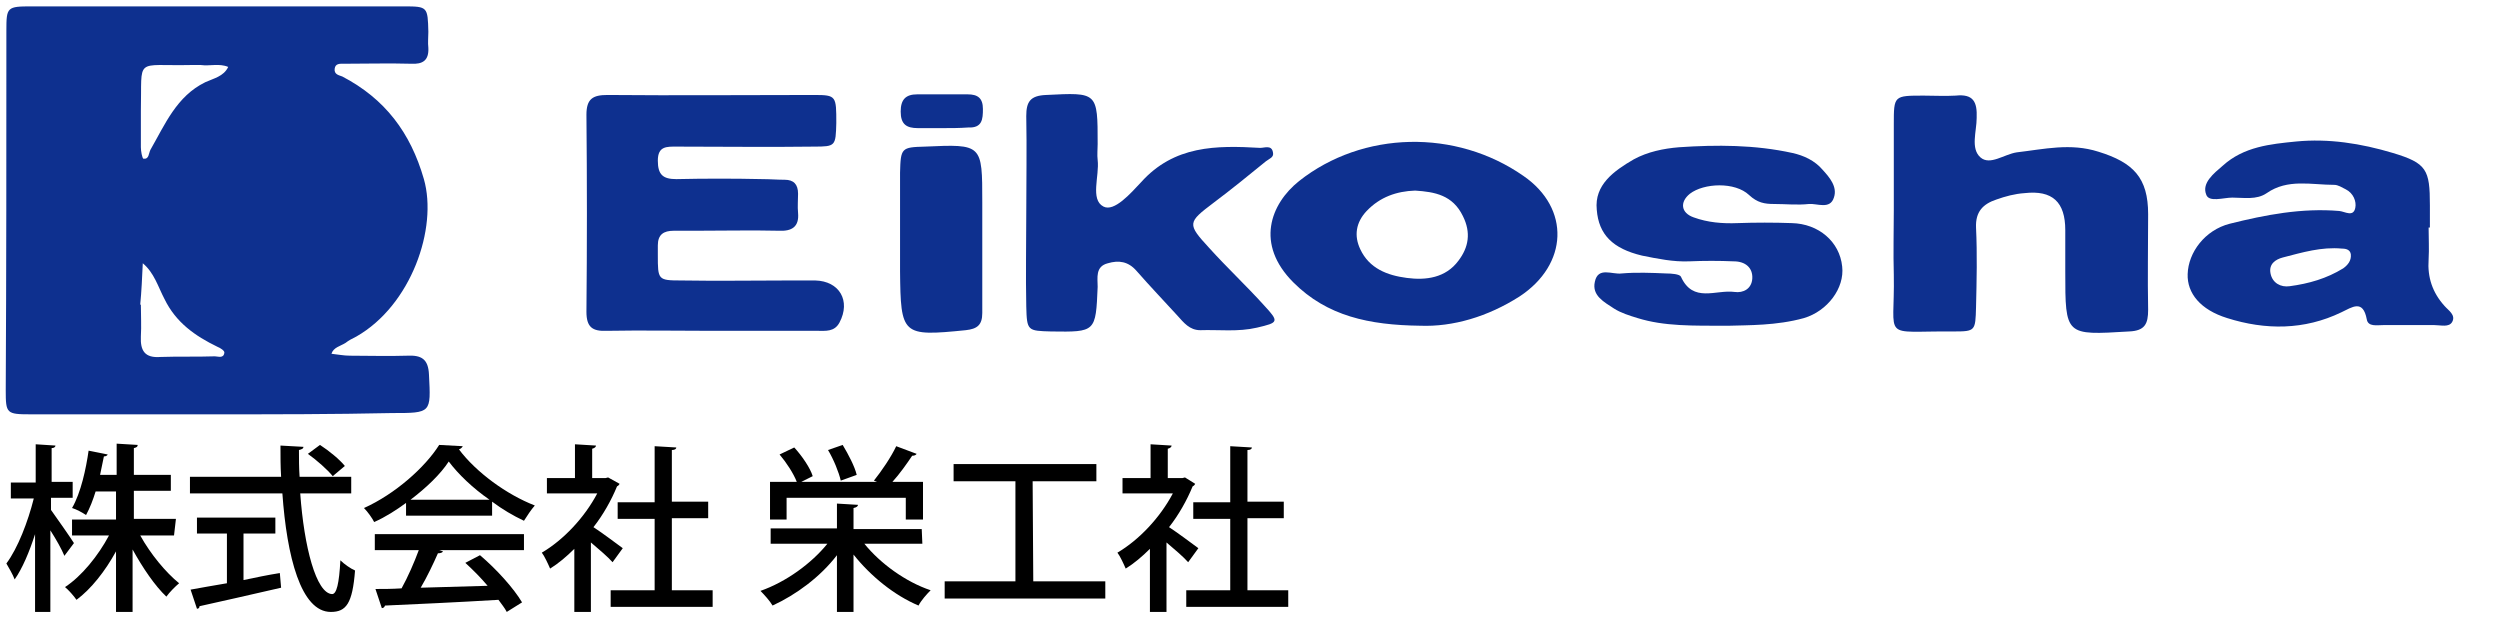
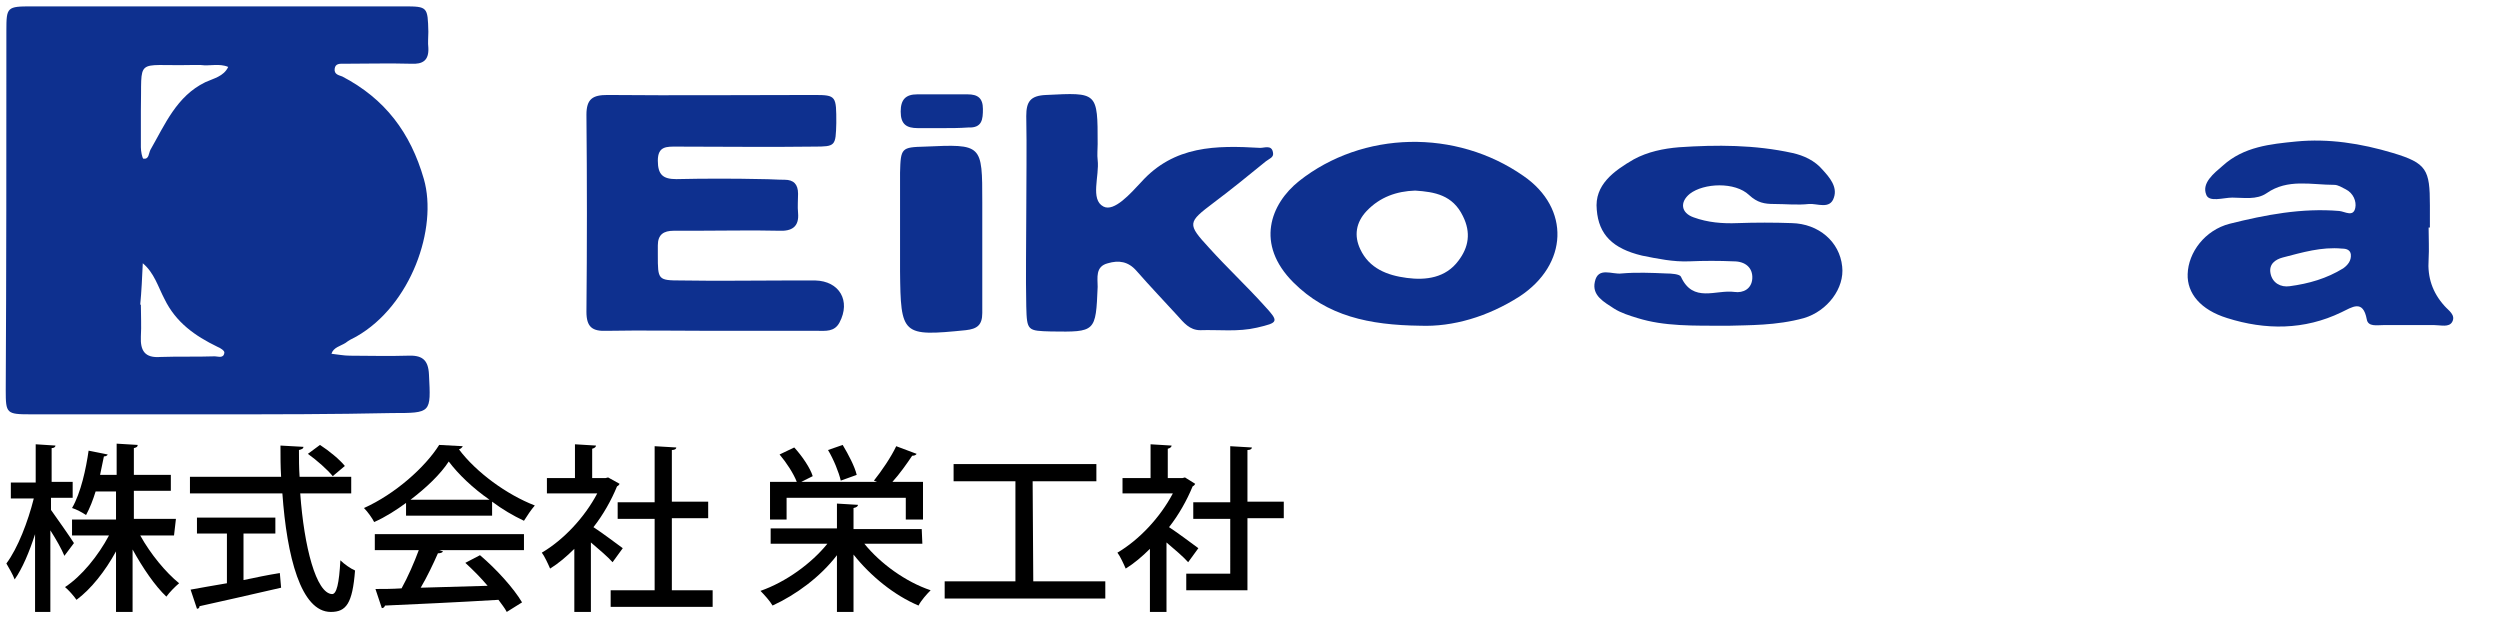
<svg xmlns="http://www.w3.org/2000/svg" version="1.1" id="a" x="0px" y="0px" viewBox="0 0 392.2 97.1" style="enable-background:new 0 0 392.2 97.1;" xml:space="preserve">
  <style type="text/css">
	.st0{fill:#0E308F;}
</style>
  <g>
    <path d="M8,80c0.8,1.1,3.1,4.4,3.6,5.2l-1.5,2c-0.4-1-1.3-2.6-2.2-4V96H5.5V83.8c-0.9,2.8-2,5.4-3.2,7.1C2,90.1,1.4,89.1,1,88.4   c1.8-2.4,3.4-6.6,4.3-10.2H1.7v-2.5h3.9v-6l3.1,0.2c0,0.2-0.2,0.4-0.6,0.4v5.3h3.3v2.5H8L8,80L8,80z M27.3,84h-5.3   c1.6,2.9,4,5.8,6.1,7.5c-0.6,0.5-1.5,1.4-2,2.1c-1.8-1.7-3.7-4.5-5.3-7.4V96h-2.6v-9.5c-1.7,3.1-3.9,5.9-6.2,7.6   c-0.4-0.6-1.3-1.6-1.8-2c2.6-1.7,5.2-4.9,6.9-8.1h-5.8v-2.5h6.9v-4.4h-3.2c-0.4,1.3-0.9,2.6-1.5,3.7c-0.6-0.4-1.5-0.9-2.2-1.1   c1.4-2.4,2.2-6.2,2.6-9l3,0.6c-0.1,0.2-0.3,0.3-0.6,0.3c-0.2,0.9-0.4,1.9-0.6,2.9h2.6v-4.9l3.3,0.2c0,0.3-0.2,0.4-0.6,0.5v4.2h5.8   v2.5h-5.8v4.4h6.6L27.3,84L27.3,84z" />
    <path d="M55.1,77.4h-8c0.6,8.4,2.5,15.7,5,15.8c0.7,0,1.1-1.6,1.3-5.3c0.6,0.6,1.6,1.3,2.3,1.6c-0.4,5.2-1.4,6.5-3.8,6.5   c-4.7,0-6.9-8.7-7.6-18.6H29.8v-2.6h14.3C44,73.2,44,71.6,44,69.9l3.6,0.2c0,0.3-0.3,0.4-0.7,0.5c0,1.4,0,2.8,0.1,4.2h8.1   L55.1,77.4L55.1,77.4z M38.2,83.7V91c1.9-0.4,3.8-0.8,5.7-1.1l0.2,2.3c-4.7,1.1-9.7,2.2-12.8,2.9c0,0.3-0.2,0.4-0.4,0.4l-1-3   c1.5-0.3,3.5-0.6,5.7-1v-7.8h-4.7v-2.5h12.3v2.5L38.2,83.7L38.2,83.7z M50.2,69.8c1.4,0.9,3.1,2.3,3.9,3.3l-1.9,1.6   c-0.8-1-2.5-2.5-3.9-3.5L50.2,69.8L50.2,69.8z" />
    <path d="M63.7,80.9v-2c-1.5,1.1-3.2,2.2-5,3c-0.3-0.6-1-1.6-1.6-2.2c4.9-2.2,9.6-6.4,11.8-9.9l3.7,0.2c-0.1,0.2-0.3,0.4-0.6,0.5   c2.7,3.6,7.5,7.1,11.9,8.8c-0.6,0.7-1.2,1.6-1.7,2.4c-1.7-0.8-3.4-1.8-5-3v2.2H63.7L63.7,80.9z M58.8,86.3v-2.5h23.4v2.5H68.9   l0.6,0.2c-0.1,0.2-0.4,0.3-0.8,0.3c-0.7,1.6-1.7,3.7-2.7,5.4c3.2-0.1,6.9-0.2,10.5-0.3c-1.1-1.3-2.3-2.5-3.5-3.6l2.3-1.2   c2.6,2.2,5.3,5.2,6.6,7.4l-2.4,1.5c-0.3-0.6-0.8-1.2-1.3-1.9c-6.6,0.4-13.4,0.7-17.8,0.9c-0.1,0.3-0.3,0.4-0.5,0.4l-1-3   c1.2,0,2.6,0,4.1-0.1c1-1.8,2-4.1,2.7-6H58.8L58.8,86.3z M76.8,78.4c-2.6-1.8-4.9-4-6.4-6c-1.3,2-3.5,4.1-6,6   C64.3,78.4,76.8,78.4,76.8,78.4z" />
    <path d="M97.2,75.9c-0.1,0.2-0.2,0.3-0.4,0.4c-0.9,2.2-2.2,4.5-3.7,6.4c1.4,0.9,3.9,2.8,4.6,3.3l-1.6,2.2c-0.7-0.8-2.1-2-3.4-3.1   V96h-2.6v-9.9c-1.2,1.2-2.5,2.3-3.8,3.1c-0.3-0.7-0.9-2-1.3-2.5c3.4-2,6.7-5.5,8.7-9.3h-7.9V75h4.4v-5.3l3.3,0.2   c0,0.2-0.2,0.4-0.6,0.5V75H95l0.4-0.1L97.2,75.9L97.2,75.9z M105.4,92.6h6.4v2.6h-16v-2.6h6.9V81.4h-5.8v-2.6h5.8V70l3.4,0.2   c0,0.2-0.2,0.4-0.7,0.4v8.1h5.7v2.6h-5.7L105.4,92.6L105.4,92.6z" />
    <path d="M144.7,85.3h-9.1c2.5,3.1,6.5,6,10.4,7.3c-0.6,0.6-1.5,1.6-1.9,2.4c-3.8-1.6-7.5-4.6-10.2-8v9h-2.6v-8.9   c-2.6,3.4-6.4,6.2-10.1,7.9c-0.4-0.7-1.3-1.7-1.9-2.3c4-1.4,8-4.3,10.5-7.4h-8.9v-2.4h10.4V79l3.3,0.2c0,0.2-0.2,0.4-0.7,0.5v3.3   h10.7L144.7,85.3L144.7,85.3z M123.4,78.1v3.4h-2.6v-5.9h4.2c-0.5-1.3-1.6-3-2.7-4.3l2.3-1.1c1.2,1.3,2.5,3.2,2.9,4.5l-1.8,0.9   h11.9l-0.5-0.2c1.2-1.5,2.7-3.7,3.5-5.4l3.2,1.2c-0.1,0.2-0.4,0.3-0.7,0.3c-0.8,1.2-2,2.9-3.1,4.1h4.8v5.9h-2.7v-3.4L123.4,78.1   L123.4,78.1z M132.2,69.8c0.9,1.5,1.9,3.4,2.2,4.7l-2.5,0.9c-0.3-1.3-1.1-3.3-2-4.8L132.2,69.8L132.2,69.8z" />
    <path d="M162.1,91.2h11.3v2.7h-25.2v-2.7h11.1V75.5h-9.7v-2.7H172v2.7h-10L162.1,91.2L162.1,91.2z" />
-     <path d="M187.5,75.9c-0.1,0.2-0.2,0.3-0.4,0.4c-0.9,2.2-2.2,4.5-3.7,6.4c1.4,0.9,3.9,2.8,4.6,3.3l-1.6,2.2c-0.7-0.8-2.1-2-3.4-3.1   V96h-2.6v-9.9c-1.2,1.2-2.5,2.3-3.8,3.1c-0.3-0.7-0.9-2-1.3-2.5c3.4-2,6.7-5.5,8.7-9.3h-7.9V75h4.4v-5.3l3.3,0.2   c0,0.2-0.2,0.4-0.6,0.5V75h2.3l0.4-0.1L187.5,75.9L187.5,75.9z M195.7,92.6h6.4v2.6h-16v-2.6h6.9V81.4h-5.8v-2.6h5.8V70l3.4,0.2   c0,0.2-0.2,0.4-0.7,0.4v8.1h5.7v2.6h-5.7L195.7,92.6L195.7,92.6z" />
+     <path d="M187.5,75.9c-0.1,0.2-0.2,0.3-0.4,0.4c-0.9,2.2-2.2,4.5-3.7,6.4c1.4,0.9,3.9,2.8,4.6,3.3l-1.6,2.2c-0.7-0.8-2.1-2-3.4-3.1   V96h-2.6v-9.9c-1.2,1.2-2.5,2.3-3.8,3.1c-0.3-0.7-0.9-2-1.3-2.5c3.4-2,6.7-5.5,8.7-9.3h-7.9V75h4.4v-5.3l3.3,0.2   c0,0.2-0.2,0.4-0.6,0.5V75h2.3l0.4-0.1L187.5,75.9L187.5,75.9z M195.7,92.6h6.4h-16v-2.6h6.9V81.4h-5.8v-2.6h5.8V70l3.4,0.2   c0,0.2-0.2,0.4-0.7,0.4v8.1h5.7v2.6h-5.7L195.7,92.6L195.7,92.6z" />
  </g>
  <g>
    <path class="st0" d="M33.9,65c-9.7,0-19.3,0-29,0c-3.9,0-4-0.1-4-3.8C1,42.4,1,23.6,1,4.8C1,1.1,1.1,1,5,1c19.5,0,39,0,58.4,0   c3.7,0,3.7,0.1,3.8,4c0,0.8-0.1,1.7,0,2.5c0.1,2-0.9,2.6-2.7,2.5c-3.5-0.1-7,0-10.5,0c-0.6,0-1.4-0.1-1.5,0.8   c-0.1,0.9,0.7,1,1.2,1.2c6.7,3.5,10.7,8.8,12.8,16.1c2.2,7.7-2,19.8-10.6,24.7c-0.6,0.3-1.2,0.6-1.7,1c-0.8,0.5-1.9,0.7-2.2,1.7   c1,0.1,1.9,0.3,2.9,0.3c3,0,6,0.1,9,0c2.2-0.1,3.3,0.5,3.4,3c0.3,6,0.4,6-5.8,6C52.3,65,43.1,65,33.9,65C33.9,65,33.9,65,33.9,65z    M22.1,17.4c0,2.4,0,4,0,5.7c0,0.6,0.2,1.7,0.4,1.8c0.9,0.1,0.8-0.8,1.1-1.4c2.3-4,4.1-8.4,8.6-10.6c1.3-0.6,2.9-0.9,3.6-2.4   c-1.4-0.6-2.9-0.1-4.3-0.3c-0.5,0-1,0-1.5,0C21,10.4,22.3,8.8,22.1,17.4z M22,47.8c0,0,0.1,0,0.1,0c0,1.7,0.1,3.3,0,5   C22,55,22.7,56.2,25.2,56c2.8-0.1,5.6,0,8.5-0.1c0.5,0,1.4,0.4,1.5-0.6c0-0.3-0.6-0.7-1.1-0.9c-3.5-1.7-6.5-3.8-8.3-7.5   c-1-1.9-1.6-4.1-3.4-5.6C22.3,43.5,22.2,45.7,22,47.8z" />
    <path class="st0" d="M111.7,51.9c-5.5,0-11-0.1-16.5,0C92.9,52,92,51.3,92,48.9c0.1-10.3,0.1-20.6,0-30.9c0-2.5,1-3.1,3.3-3.1   c10.8,0.1,21.7,0,32.5,0c3.4,0,3.4,0.2,3.4,4.4c-0.1,3.6-0.1,3.7-3.5,3.7c-7.2,0.1-14.3,0-21.5,0c-1.6,0-3-0.1-3,2.2   c0,2.2,0.8,2.9,2.9,2.9c4.5-0.1,9-0.1,13.5,0c1.2,0,2.3,0.1,3.5,0.1c1.4,0,2.1,0.7,2.1,2.2c0,1-0.1,2,0,3c0.2,2.2-1,2.9-3,2.8   c-4.3-0.1-8.7,0-13,0c-1.2,0-2.3,0-3.5,0c-1.6,0-2.5,0.6-2.5,2.3c0,0.5,0,1,0,1.5c0,3.9,0,4,3.7,4c5.7,0.1,11.3,0,17,0   c1.3,0,2.7,0,4,0c3.8,0.1,5.6,3.2,3.8,6.6c-0.8,1.5-2.2,1.3-3.5,1.3c-5.5,0-11,0-16.5,0C111.7,51.9,111.7,51.9,111.7,51.9z" />
-     <path class="st0" d="M297.1,33c0-4.5,0-9,0-13.5c0-4.5,0-4.5,4.7-4.5c1.7,0,3.3,0.1,5,0c2.8-0.3,3.4,1,3.3,3.5c0,2.1-1,4.8,0.6,6.2   c1.5,1.3,3.7-0.5,5.7-0.8c4.3-0.5,8.4-1.5,12.8-0.1c5.5,1.7,7.8,4.1,7.8,9.8c0,5-0.1,10,0,15c0,2.2-0.5,3.3-3,3.4   c-10,0.6-10,0.7-10-9.4c0-2.2,0-4.3,0-6.5c0-4.4-2-6.3-6.4-5.8c-1.5,0.1-3,0.5-4.4,1c-2.1,0.7-3.3,1.9-3.2,4.4   c0.2,4.2,0.1,8.3,0,12.5c-0.1,3.7-0.1,3.8-3.5,3.8c-11.6-0.1-9.2,1.6-9.4-8.9C297,39.6,297.1,36.3,297.1,33z" />
    <path class="st0" d="M161,33.6c0-5.1,0.1-10.3,0-15.4c0-2.2,0.6-3.2,3.1-3.3c8.1-0.4,8.1-0.5,8.1,7.7c0,0.8-0.1,1.7,0,2.5   c0.3,2.5-1.2,6.2,0.9,7.3c1.7,0.9,4.3-2.1,5.9-3.8c5.2-5.8,11.8-5.8,18.7-5.4c0.7,0,1.8-0.5,2,0.7c0.2,0.8-0.6,1-1.1,1.4   c-2.7,2.2-5.4,4.4-8.2,6.5c-4.1,3.1-4.2,3.3-0.7,7.1c2.8,3.1,5.8,5.9,8.6,9c2.4,2.6,2.3,2.7-1.1,3.5c-3,0.7-6,0.3-8.9,0.4   c-1.7,0-2.6-1.2-3.6-2.3c-2.1-2.3-4.3-4.6-6.4-7c-1.3-1.5-2.8-1.7-4.5-1.2c-2,0.5-1.6,2.3-1.6,3.7c-0.3,7.1-0.3,7.1-7.3,7   c-3.7-0.1-3.8-0.1-3.9-3.9C160.9,43.2,161,38.4,161,33.6C161,33.6,161,33.6,161,33.6z" />
    <path class="st0" d="M222.8,51.1c-8-0.1-14.6-1.5-19.9-6.8c-6-6-3.6-12.3,0.9-15.9c10-7.9,24.6-8.2,35.2-0.8   c7.4,5.1,7,13.9-0.6,18.9C233.4,49.7,227.9,51.3,222.8,51.1z M222,29.9c-2.9,0.1-5.5,1-7.6,3.2c-1.7,1.8-2,3.9-1,6   c1.4,3,4.2,4.1,7.3,4.5c3,0.4,6.1,0,8.1-2.7c1.6-2.1,2-4.4,0.7-7C227.9,30.6,225.1,30.1,222,29.9z" />
    <path class="st0" d="M381,35.7c0,1.7,0.1,3.3,0,5c-0.2,2.8,0.6,5.2,2.5,7.3c0.6,0.7,1.8,1.4,1.2,2.5c-0.5,0.9-1.8,0.5-2.8,0.5   c-2.7,0-5.3,0-8,0c-1,0-2.4,0.3-2.6-0.9c-0.6-3.2-2.3-1.9-4-1.1c-5.8,2.8-11.9,2.8-17.9,0.9c-4.2-1.3-6.3-3.9-6.2-6.9   c0.1-3.4,2.7-6.9,6.6-7.9c5.6-1.4,11.3-2.5,17.2-2c0.9,0.1,2.2,1,2.5-0.5c0.2-1-0.3-2.3-1.5-2.9c-0.6-0.3-1.2-0.7-1.8-0.7   c-3.6,0-7.3-1-10.6,1.3c-1.6,1.1-3.6,0.7-5.4,0.7c-1.4,0-3.7,0.8-4.1-0.5c-0.7-1.8,1.2-3.3,2.6-4.5c3.3-3,7.5-3.4,11.5-3.8   c5.1-0.5,10.2,0.3,15.2,1.8c5.3,1.6,5.8,2.6,5.8,8.2c0,1.2,0,2.3,0,3.5C381.1,35.7,381.1,35.7,381,35.7z M368.8,39.9   c-0.1-0.7-0.7-0.9-1.4-0.9c-3.2-0.3-6.2,0.6-9.3,1.4c-1.1,0.3-2.2,1-1.9,2.5c0.3,1.5,1.6,2.2,3,2c3-0.4,5.8-1.2,8.4-2.8   C368.3,41.6,368.9,40.9,368.8,39.9z" />
    <path class="st0" d="M271.3,51.1c-5.9,0-10.2,0.1-14.4-1.2c-1.3-0.4-2.6-0.8-3.7-1.5c-1.5-1-3.5-2-3-4.2c0.5-2.4,2.7-1.1,4.2-1.3   c2.3-0.2,4.7-0.1,7,0c0.8,0,2.1,0.1,2.3,0.5c1.9,4.2,5.5,2,8.4,2.4c1.4,0.2,2.7-0.5,2.8-2.1C275,42,273.8,41,272,41   c-2.3-0.1-4.7-0.1-7,0c-2.5,0.1-4.9-0.4-7.4-0.9c-4.6-1.1-6.8-3.3-7.1-7.2c-0.4-3.9,2.7-6.1,5.8-7.9c2.2-1.2,4.7-1.7,7.1-1.9   c5.9-0.4,11.9-0.4,17.8,0.9c1.8,0.4,3.5,1.2,4.7,2.6c1.1,1.2,2.4,2.7,1.8,4.4c-0.6,1.9-2.6,0.9-3.9,1c-1.8,0.2-3.7,0-5.5,0   c-1.5,0-2.6-0.2-3.9-1.4c-2.2-2.1-7.1-1.9-9.3-0.2c-1.6,1.3-1.4,3,0.6,3.7c2.2,0.8,4.5,1,6.9,0.9c2.8-0.1,5.7-0.1,8.5,0   c4.2,0.1,7.5,2.9,7.9,6.8c0.4,3.4-2.3,7-6,8.1C278.7,51.1,274.2,51,271.3,51.1z" />
    <path class="st0" d="M154.1,37.2c0,4,0,8,0,11.9c0,1.9-0.8,2.5-2.6,2.7c-10,1-10.2,0.8-10.3-9.3c0-5.1,0-10.3,0-15.4   c0.1-3.9,0.2-4,3.9-4.1c9-0.4,9-0.4,9,8.7C154.1,33.6,154.1,35.4,154.1,37.2z" />
    <path class="st0" d="M147.9,20.1c-1.3,0-2.6,0-3.9,0c-1.8,0-2.7-0.6-2.7-2.6c0-1.9,0.8-2.7,2.6-2.7c2.6,0,5.3,0,7.9,0   c1.6,0,2.4,0.6,2.4,2.3c0,1.6-0.1,3-2.3,2.9C150.5,20.1,149.2,20.1,147.9,20.1C147.9,20.1,147.9,20.1,147.9,20.1z" />
  </g>
</svg>